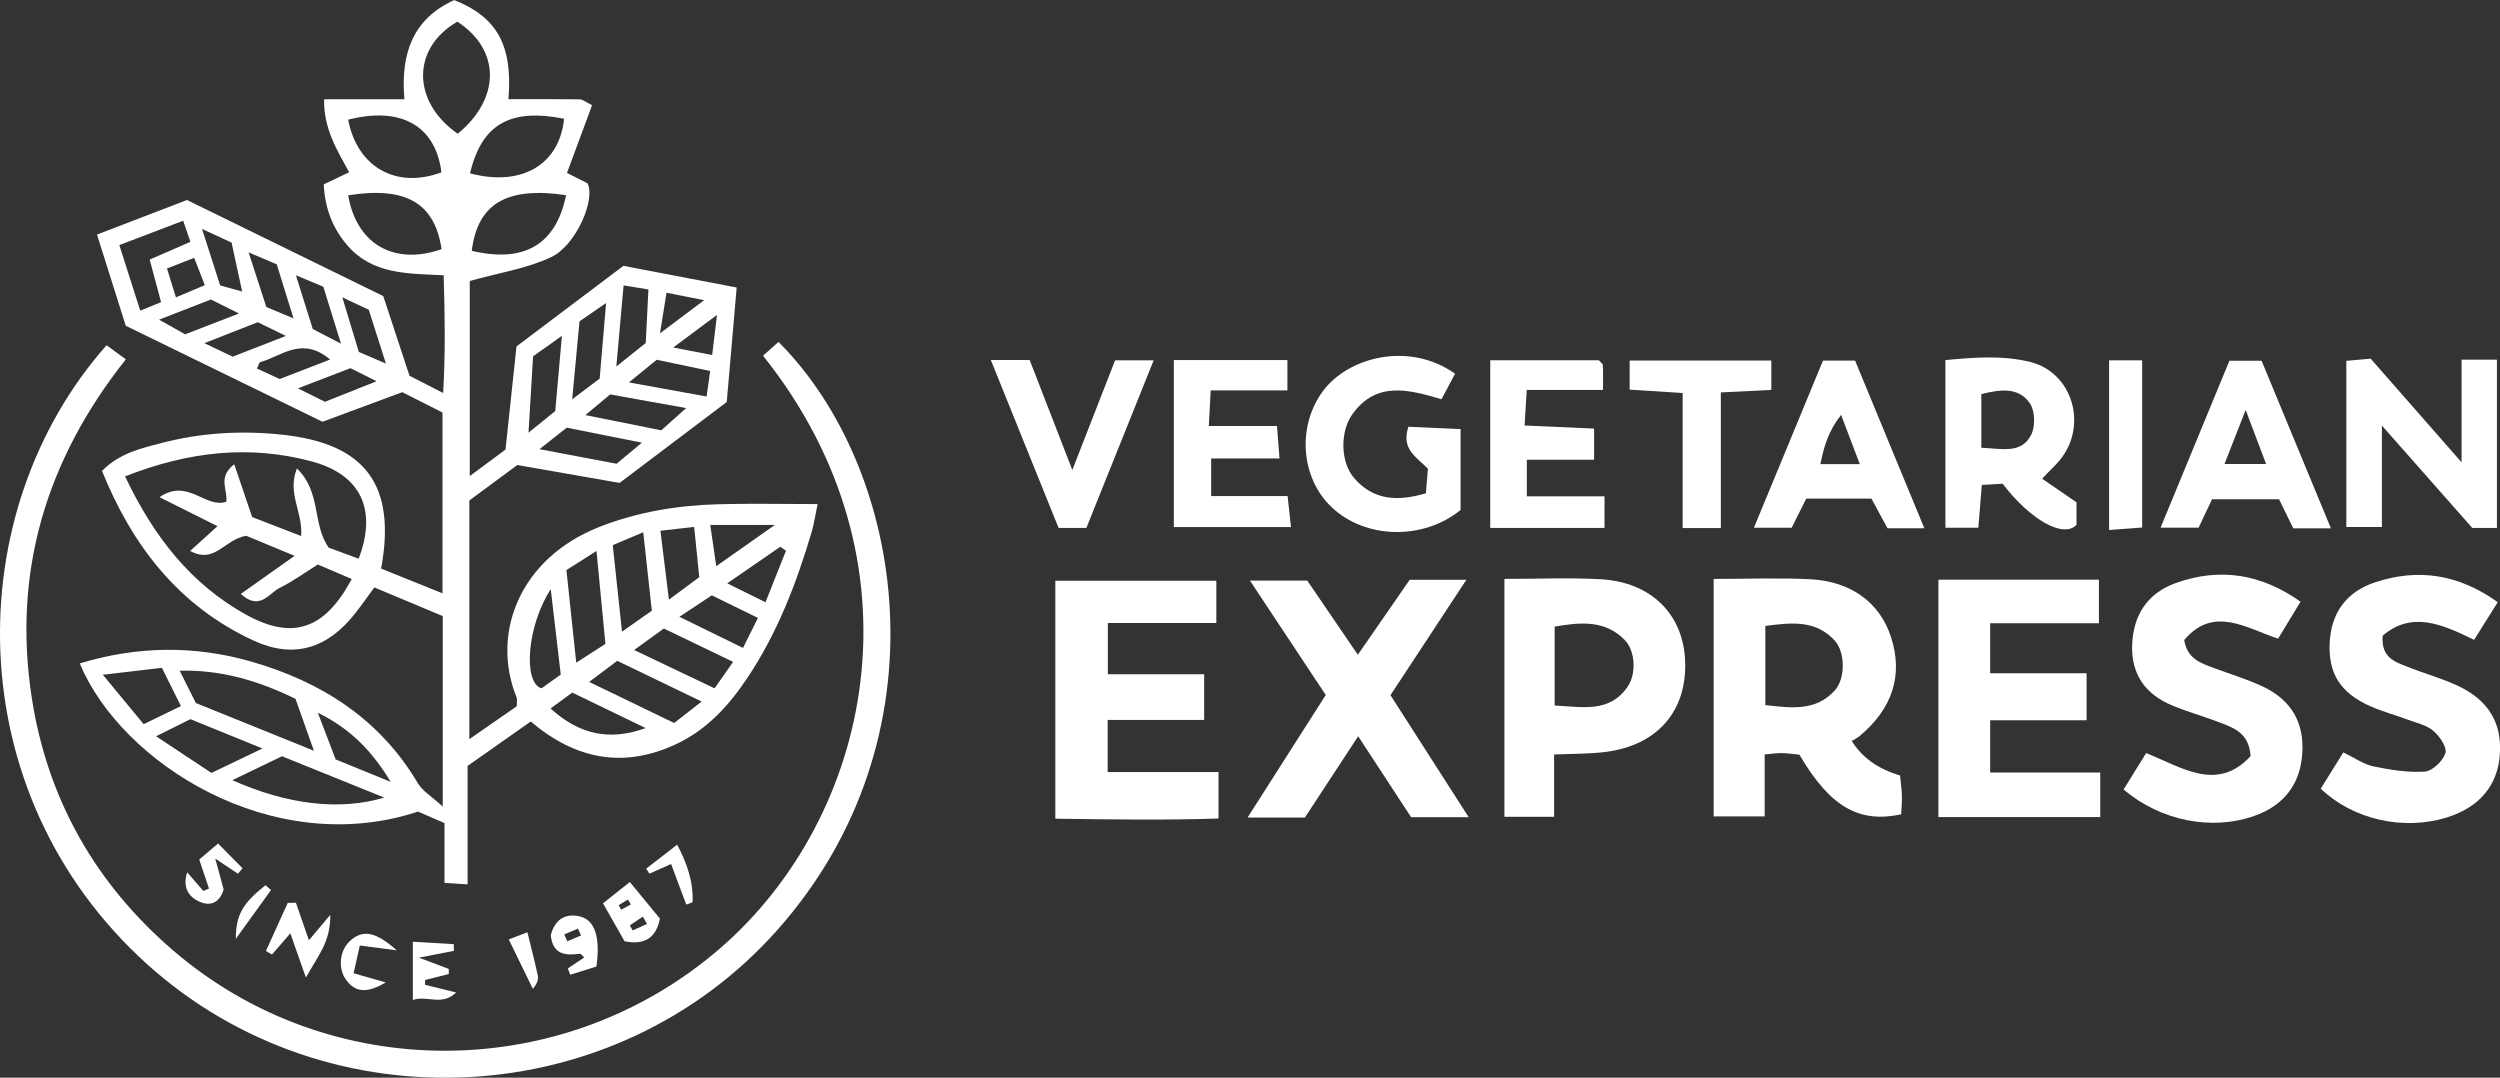
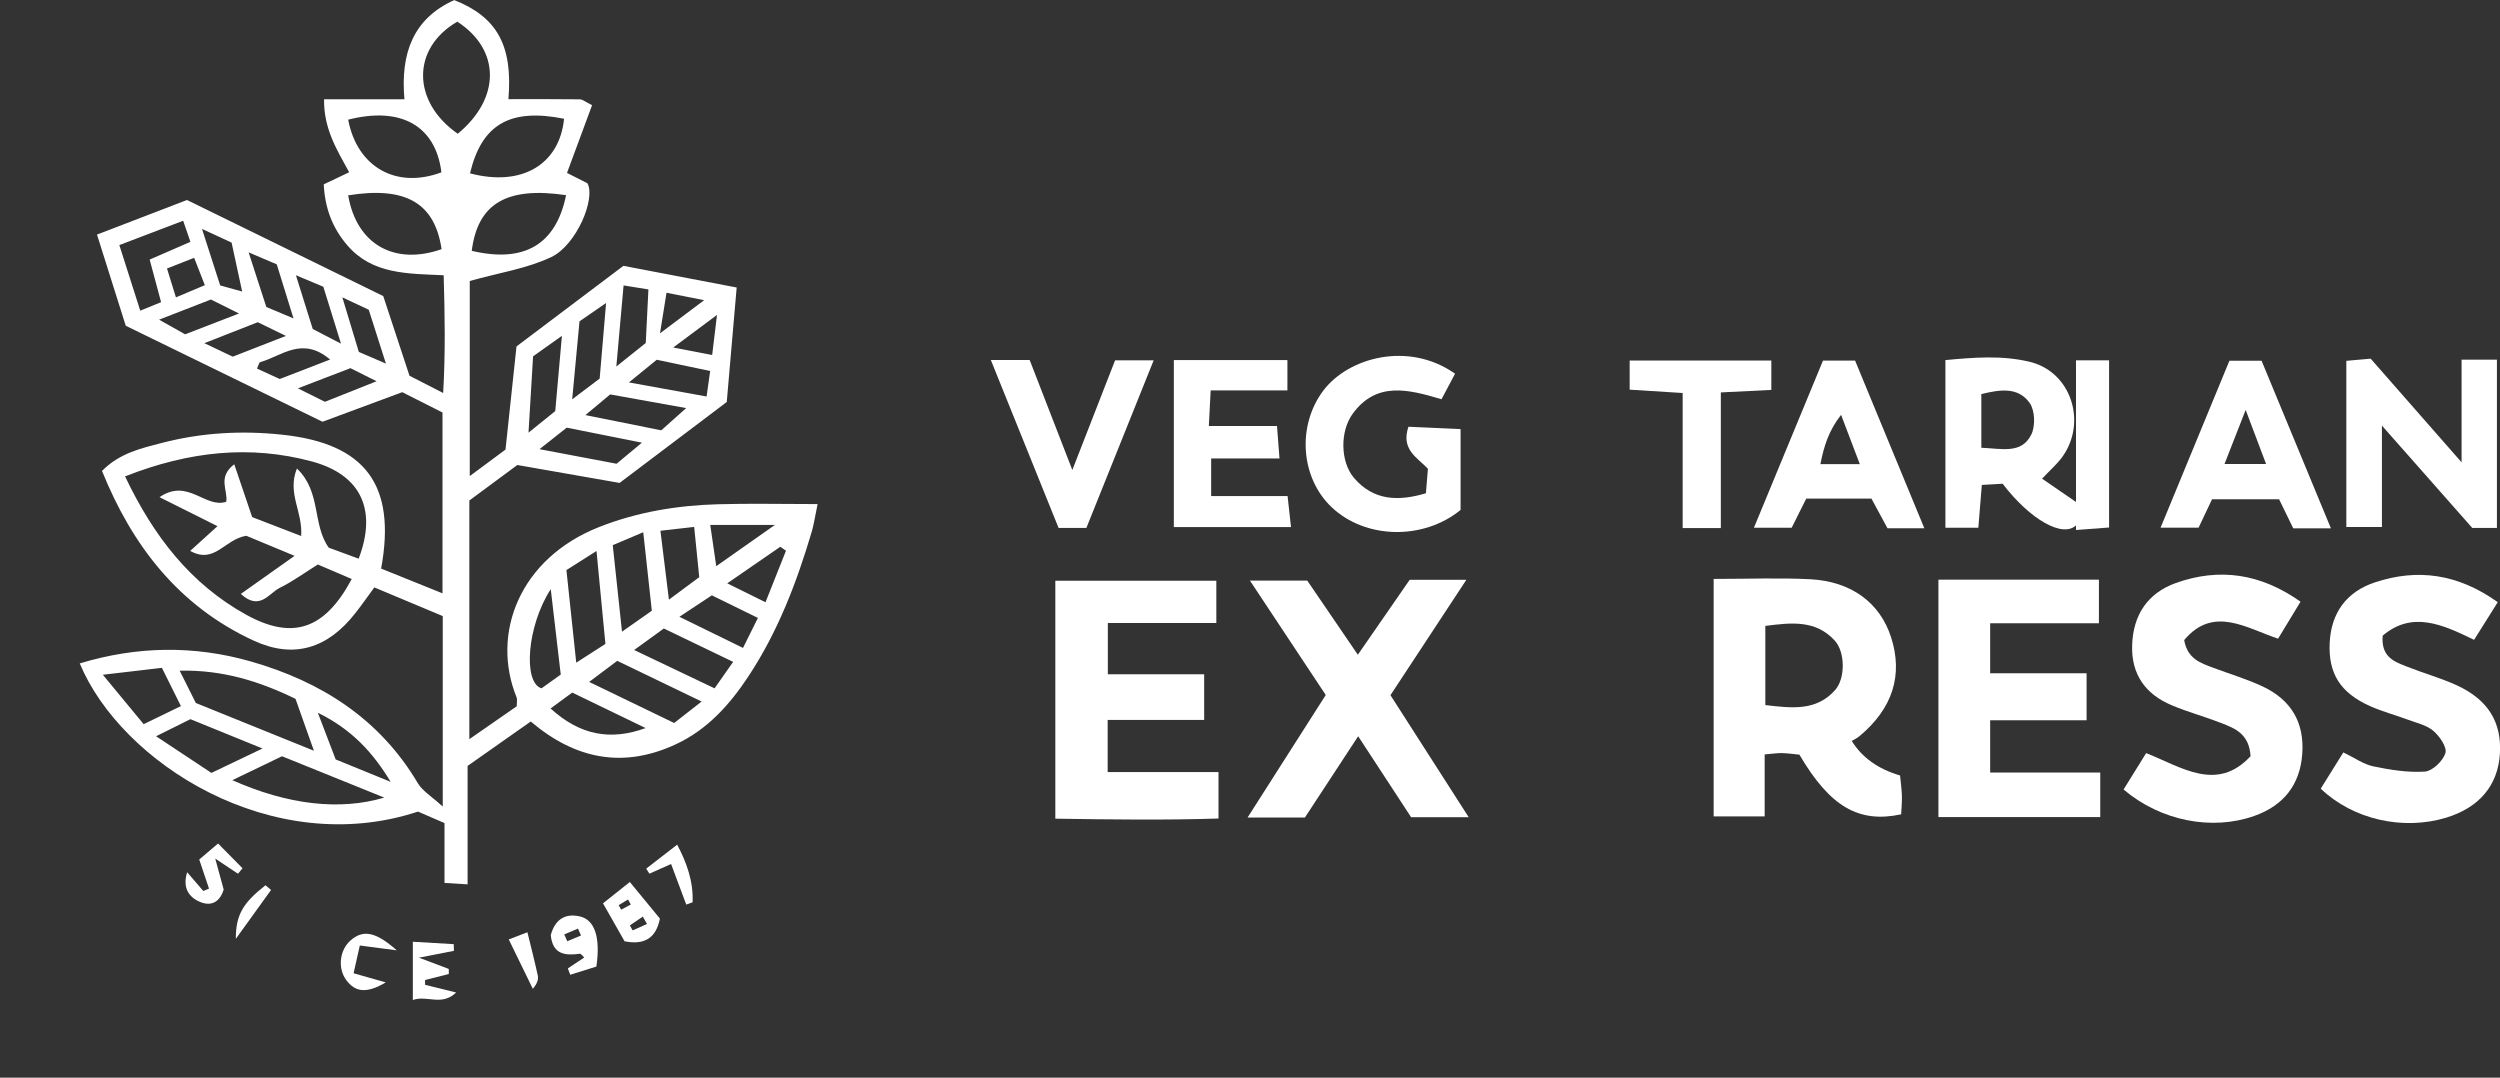
<svg xmlns="http://www.w3.org/2000/svg" id="Layer_2" viewBox="0 0 300 129.32">
  <rect x="0" y="0" width="300" height="129.32" fill="#333333" stroke="none" />
  <defs>
    <style>
      .cls-1 {
        fill: #fff;
      }
    </style>
  </defs>
  <g id="Layer_1-2" data-name="Layer_1">
    <g>
      <path class="cls-1" d="M45.76,68.24c2.44.98,4.71,1.9,7.34,2.96v-21.7c-1.38-.7-3.02-1.52-4.83-2.44-3.08,1.14-6.22,2.3-9.57,3.55-7.72-3.77-15.54-7.58-23.61-11.52-1.08-3.42-2.19-6.96-3.45-10.94,3.69-1.42,7.23-2.77,10.8-4.15,7.93,3.88,15.75,7.71,23.55,11.53,1.06,3.21,2.06,6.28,3.15,9.56,1.1.56,2.29,1.17,4.04,2.07.28-4.91.2-9.39.06-14.13-4.31-.2-8.54-.09-11.55-3.58-1.77-2.05-2.7-4.43-2.84-7.33.97-.46,1.94-.92,3.05-1.45-1.48-2.7-3.07-5.24-3.01-8.76h9.64c-.48-5.52,1.04-9.67,5.98-11.9,5.13,2.03,7.04,5.44,6.5,11.89,2.87,0,5.72-.02,8.57.02.33,0,.65.3,1.47.7-.97,2.62-1.94,5.24-3.01,8.13.62.32,1.56.79,2.45,1.24,1.02,1.83-1.31,7.42-4.34,8.86-2.93,1.39-6.28,1.88-9.78,2.87v23.41c1.61-1.19,2.86-2.12,4.29-3.18.43-4.03.86-8.11,1.32-12.38,4.22-3.18,8.49-6.39,12.83-9.67,4.45.85,8.82,1.69,13.59,2.6-.4,4.62-.78,9.04-1.19,13.74-4.2,3.17-8.46,6.39-12.86,9.71-4.02-.71-8.05-1.41-12.27-2.15-1.87,1.38-3.76,2.78-5.76,4.26v28.64c2.12-1.47,3.96-2.75,5.69-3.95,0-.55.07-.83-.01-1.04-3.13-7.68.35-16.7,9.9-20.47,4.59-1.81,9.36-2.59,14.24-2.73,3.84-.11,7.68-.02,11.97-.02-.31,1.48-.44,2.42-.7,3.31-1.81,6.11-4.07,12.03-7.62,17.39-2.23,3.37-4.89,6.34-8.62,8.09-6.32,2.97-12.1,1.87-17.48-2.7-2.46,1.73-4.89,3.44-7.58,5.33v14.21c-1.05-.07-1.74-.11-2.77-.17v-7.18c-1.29-.56-2.3-1-3.18-1.38-17.49,5.77-35.63-5.85-40.59-17.78,6.88-2.09,13.74-2.18,20.55-.23,8.4,2.41,15.44,6.86,20.03,14.62.55.92,1.61,1.54,2.98,2.79v-22.86c-2.61-1.09-5.32-2.23-8.21-3.44-.82,1.11-1.51,2.11-2.26,3.06-3.31,4.26-7.39,5.56-12.23,3.32-8.95-4.13-14.55-11.35-18.19-20.36,2.15-2.17,4.74-2.72,7.22-3.37,4.75-1.23,9.59-1.5,14.47-.97,9.9,1.07,13.66,6,11.8,16.09ZM29.15,35c.08.04.15.08.23.13-.1-.02-.2-.03-.3-.05-.44-2.03-.88-4.06-1.29-5.97-1.17-.54-2.01-.93-3.55-1.64.84,2.62,1.48,4.59,2.18,6.78.9.25,1.81.5,2.73.76ZM15.01,57.17c3.41,7.17,7.85,12.89,14.5,16.58,5.61,3.11,9.47,1.78,12.7-4.27-1.36-.58-2.69-1.15-4.07-1.74-1.59.99-3,2.03-4.55,2.79-1.31.64-2.41,2.83-4.69.74,2.18-1.54,4.16-2.95,6.45-4.57-2.34-.97-4.37-1.81-5.8-2.41-2.64.44-3.76,3.44-6.73,1.82,1.23-1.11,2.2-1.99,3.28-2.97-2.24-1.12-4.35-2.17-6.96-3.48,3.41-2.34,5.5,1.4,8.01.55.22-1.4-1.09-2.92.96-4.5.77,2.26,1.41,4.17,2.15,6.34,1.83.71,3.82,1.47,5.88,2.27.21-2.93-1.71-5.12-.51-8.1,2.95,2.81,1.82,6.71,3.82,9.5,1.11.41,2.36.87,3.59,1.32,2.23-5.84.3-10.06-5.59-11.66-7.44-2.01-14.78-1.23-22.43,1.78ZM54.88,2.6c-5.5,3.18-5.48,9.6.05,13.45,5.17-4.26,5.14-10.08-.05-13.45ZM37.67,90.09c-.91-2.57-1.55-4.38-2.21-6.23-4.34-2.11-8.73-3.49-13.9-3.38.75,1.51,1.35,2.69,1.94,3.88,4.54,1.84,8.98,3.63,14.17,5.73ZM56.4,20.8c6.21,1.65,10.74-1.06,11.29-6.55-6.45-1.29-9.88.63-11.29,6.55ZM41.78,23.44c1.01,5.91,5.57,8.44,11.21,6.46-.82-5.53-4.28-7.57-11.21-6.46ZM67.93,23.42c-7.17-1.06-10.61,1.03-11.32,6.68,6.26,1.48,10.1-.71,11.32-6.68ZM41.78,14.36c1.08,5.7,5.77,8.35,11.19,6.32-.69-5.59-4.86-7.94-11.19-6.32ZM27.88,93.62c6.66,2.97,12.94,3.67,18.23,2.09-4.32-1.75-8.3-3.35-12.27-4.96-1.93.93-3.68,1.77-5.96,2.87ZM71.58,66.12c-1.47.93-2.47,1.56-3.61,2.29.39,3.63.76,7.13,1.18,11.11,1.41-.91,2.39-1.54,3.5-2.25-.34-3.58-.67-7.01-1.07-11.15ZM84.19,84.18c-3.69-1.78-6.89-3.32-10.12-4.88-1.12.84-2.08,1.56-3.37,2.53,3.63,1.76,6.92,3.34,10.2,4.93,1.08-.84,1.93-1.51,3.3-2.58ZM18.73,88.35c2.6,1.73,4.62,3.07,6.64,4.4,1.97-.94,3.72-1.78,6.13-2.93-3.26-1.33-5.94-2.42-8.65-3.52-1.22.6-2.29,1.14-4.12,2.05ZM87.99,79.43c-2.9-1.4-5.55-2.67-8.33-4.01-1.11.8-2.17,1.58-3.56,2.58,3.44,1.64,6.49,3.09,9.65,4.6.86-1.22,1.46-2.08,2.23-3.18ZM21.98,26.49c-2.62,1-5,1.9-7.66,2.92.87,2.71,1.66,5.21,2.51,7.87,1.1-.45,1.75-.71,2.5-1.02-.48-1.8-.92-3.42-1.37-5.11,1.71-.75,3.25-1.42,4.89-2.13-.32-.94-.55-1.59-.87-2.53ZM78.22,73.3c-.34-3.12-.66-6.09-1.03-9.43-1.6.67-2.59,1.09-3.66,1.55.37,3.43.71,6.67,1.11,10.38,1.52-1.07,2.51-1.76,3.58-2.51ZM17.24,86.9c1.67-.81,2.97-1.44,4.47-2.17-.81-1.63-1.5-3.02-2.28-4.59-2.28.27-4.36.51-7.09.83,1.9,2.29,3.28,3.97,4.9,5.93ZM67.29,80.95c-.39-3.33-.76-6.5-1.2-10.25-2.84,4.37-3.36,11.2-1.11,11.9.69-.49,1.47-1.05,2.31-1.65ZM66.07,85.02c3.55,3.22,7.17,3.88,11.41,2.35-2.95-1.42-5.89-2.84-8.81-4.26-.87.64-1.56,1.15-2.59,1.9ZM83.3,63.23c-1.51.17-2.67.3-4.05.46.35,2.82.65,5.3,1.02,8.27,1.52-1.13,2.57-1.91,3.64-2.7-.21-2.07-.39-3.88-.61-6.03ZM81.52,74.01c2.91,1.42,5.17,2.53,7.64,3.74.65-1.31,1.17-2.36,1.79-3.6-1.99-.98-3.73-1.83-5.53-2.71-1.16.77-2.17,1.43-3.9,2.58ZM68.02,51.31c-1.07.84-1.89,1.49-3.28,2.59,3.54.67,6.42,1.21,9.25,1.75,1.02-.85,1.85-1.54,3.04-2.53-3.22-.64-6-1.2-9.02-1.8ZM79.35,51.64c.98-.87,1.78-1.59,2.99-2.67-3.54-.64-6.33-1.14-9.12-1.64-.97.81-1.8,1.51-2.97,2.48,3.2.64,5.97,1.2,9.1,1.83ZM63.97,42.76c-.18,2.99-.34,5.7-.55,9.16,1.52-1.23,2.35-1.9,3.21-2.59.26-2.89.5-5.66.8-9.03-1.44,1.02-2.31,1.64-3.46,2.46ZM71.96,45.43c.25-2.92.48-5.72.77-9.07-1.36.94-2.24,1.54-3.19,2.2-.28,2.93-.55,5.79-.88,9.36,1.43-1.08,2.2-1.66,3.31-2.5ZM74.83,34.25c-.29,3.29-.55,6.15-.87,9.73,1.58-1.26,2.51-2.01,3.53-2.82.11-2.16.21-4.21.32-6.43-1.06-.17-1.77-.29-2.98-.48ZM78.81,43.17c-1.02.83-1.96,1.6-3.34,2.72,3.52.64,6.28,1.14,9.32,1.69.16-1.13.28-2.02.43-3.06-2.15-.45-4.06-.85-6.41-1.35ZM46.87,93.81c-2.1-3.49-4.67-6.3-8.73-8.28.86,2.25,1.51,3.93,2.14,5.6,2.31.94,4.45,1.82,6.59,2.69ZM85.23,62.99c.25,1.69.45,3.08.72,4.95,2.46-1.73,4.48-3.15,7.04-4.95h-7.77ZM94.32,66.09c-.23-.16-.46-.32-.68-.48-1.99,1.37-3.98,2.75-6.37,4.39,1.69.84,2.98,1.47,4.59,2.27.87-2.2,1.67-4.19,2.46-6.19ZM40.92,41.24c-.89-2.85-1.5-4.82-2.12-6.83-.95-.4-1.79-.75-3.29-1.38.8,2.55,1.41,4.5,2.02,6.45.94.49,1.79.93,3.39,1.76ZM30.92,38.67c-2,.78-3.92,1.54-6.4,2.51,1.52.72,2.45,1.17,3.41,1.62,2-.78,3.86-1.5,6.38-2.49-1.65-.8-2.51-1.22-3.39-1.65ZM22.21,40.12c2.07-.8,4.01-1.55,6.47-2.5-1.48-.74-2.53-1.26-3.37-1.68-2.15.84-3.97,1.55-6.22,2.42,1.29.73,2.21,1.24,3.13,1.76ZM43.06,42.23c.94.41,1.88.81,3.25,1.4-.8-2.5-1.43-4.47-2.06-6.46-.94-.44-1.78-.84-3.17-1.49.72,2.37,1.27,4.21,1.98,6.55ZM29.83,30.27c.86,2.65,1.47,4.52,2.13,6.57.91.38,1.84.77,3.26,1.37-.79-2.55-1.4-4.52-2.01-6.49-1.02-.43-1.88-.8-3.38-1.44ZM39.61,43.14c-3.36-2.84-5.8-.41-8.39.32-.13.04-.19.36-.38.77.96.44,1.91.88,2.73,1.25,2.06-.8,3.87-1.5,6.05-2.34ZM38.98,48.22c2.12-.84,3.91-1.56,6.21-2.47-1.37-.68-2.29-1.14-3.14-1.57-2.07.8-3.94,1.52-6.3,2.42,1.4.7,2.25,1.13,3.23,1.61ZM21.12,35.68c1.24-.53,2.23-.94,3.46-1.46-.44-1.13-.81-2.08-1.28-3.28-1.19.47-2.16.85-3.26,1.28.36,1.14.64,2.06,1.07,3.46ZM79.2,40c2.01-1.51,3.42-2.57,5.3-3.98-1.86-.37-3.04-.6-4.52-.89-.24,1.52-.45,2.81-.78,4.87ZM86.04,37.79c-2.06,1.53-3.38,2.52-5.25,3.91,1.94.37,3.19.62,4.67.9.19-1.59.34-2.79.58-4.81Z" />
-       <path class="cls-1" d="M91.56,42.69c.6-.54,1.23-1.1,1.86-1.66,15.22,15.21,20.47,47.39-.15,70.58-19.47,21.9-53.78,23.77-75.61,4.1C-5.14,95.15-4.88,61.36,12.79,41.43c.69.51,1.42,1.04,2.31,1.69C5.5,55.21,1.48,68.7,3.82,83.79c1.89,12.15,7.66,22.29,17,30.3,18.81,16.14,46.77,15.93,65.51-.22,18.34-15.8,25.08-46.37,5.23-71.19Z" />
      <path class="cls-1" d="M205.65,69.47c4.16,0,7.89-.15,11.6.04,4.93.26,8.34,2.84,9.67,6.93,1.48,4.56.2,8.6-3.81,11.92-.29.24-.64.4-.9.55q1.83,2.98,5.8,4.15c.07.76.19,1.6.22,2.45.02.74-.06,1.48-.09,2.21-5.1,1.09-8.55-.92-12.21-7.16-.63-.06-1.36-.17-2.09-.19-.6-.01-1.2.09-2.08.16v7.44h-6.12v-28.51ZM211.84,84.61c3.13.36,6.11.76,8.38-1.81,1.24-1.41,1.21-4.55-.05-5.93-2.29-2.51-5.24-2.16-8.33-1.76v9.5Z" />
      <path class="cls-1" d="M132.95,80.91h11.55v5.48h-11.58v6.26h13.3v5.57c-6.41.21-12.91.12-19.58.02v-28.55h19.32v5.07h-13.02v6.15Z" />
      <path class="cls-1" d="M232.62,69.56h19.25v5.23h-13.05v6h11.57v5.64h-11.57v6.27h13.21v5.35h-19.42v-28.49Z" />
      <path class="cls-1" d="M166.86,83.43c3.11,4.85,6.11,9.52,9.38,14.63h-6.91c-1.99-3.04-4.02-6.14-6.35-9.71-2.27,3.46-4.28,6.53-6.39,9.75h-6.88c3.23-5.06,6.26-9.8,9.38-14.7-2.96-4.46-5.89-8.89-9.1-13.73h6.88c1.86,2.72,3.81,5.59,6.07,8.9,2.14-3.1,4.15-6,6.22-8.99h6.8c-3.11,4.72-6.02,9.16-9.11,13.85Z" />
-       <path class="cls-1" d="M180.54,69.47c4.08,0,7.83-.17,11.55.04,6.07.34,9.94,4.23,10.13,9.88.2,5.96-3.34,10.05-9.54,10.84-1.94.25-3.93.21-6.19.31v7.48h-5.96v-28.55ZM186.56,84.66c3.41.19,6.6.88,8.75-2.25,1.08-1.57.93-4.32-.35-5.62-2.36-2.41-5.3-2.13-8.4-1.6v9.47Z" />
      <path class="cls-1" d="M276.06,72.21c-.94,1.56-1.76,2.91-2.69,4.43-3.85-1.28-7.77-4-11.27.17.4,2.27,1.99,2.76,3.51,3.33,1.98.74,4.02,1.35,5.92,2.24,3.38,1.59,5.02,4.29,4.74,8.1-.26,3.63-2.19,6.18-5.78,7.44-5.05,1.78-11.19.61-15.66-3.18.85-1.37,1.74-2.8,2.71-4.37,4.26,1.69,8.49,4.73,12.53.37-.17-2.68-1.87-3.33-3.48-3.96-1.96-.77-4.01-1.32-5.96-2.14-3.18-1.33-4.9-3.72-4.77-7.26.13-3.61,1.87-6.21,5.24-7.42,5.25-1.87,10.2-1.13,14.96,2.24Z" />
      <path class="cls-1" d="M278.49,94.64c.87-1.4,1.77-2.83,2.71-4.35,1.38.66,2.43,1.43,3.59,1.67,2.03.42,4.15.77,6.2.63.91-.07,2.17-1.28,2.46-2.22.21-.7-.69-2.02-1.44-2.66-.8-.69-2-.95-3.04-1.34-1.51-.56-3.09-.98-4.55-1.63-3.6-1.61-5.02-3.92-4.86-7.57.17-3.65,2.03-6.15,5.41-7.28,5.14-1.71,9.99-1.03,14.76,2.37-1,1.59-1.9,3.02-2.84,4.52-3.82-1.86-7.44-3.5-10.97-.5-.21,2.61,1.44,3.13,2.93,3.72,1.96.78,4.01,1.35,5.93,2.22,3.79,1.73,5.43,4.44,5.21,8.21-.23,3.82-2.48,6.49-6.48,7.7-5.15,1.55-11.13.22-15-3.47Z" />
      <path class="cls-1" d="M295.4,43.16h4.23v20.19h-2.96c-3.45-3.91-6.87-7.78-10.84-12.28v12.17h-4.27v-19.94c.96-.09,1.89-.17,2.92-.26,3.49,3.97,6.91,7.88,10.91,12.44v-12.33Z" />
      <path class="cls-1" d="M240.31,58.05c-.7.04-1.52.09-2.49.14-.15,1.79-.28,3.36-.42,5.14h-3.95v-20.12c3.37-.31,6.83-.61,10.2.23,4.91,1.23,6.84,7.28,3.79,11.44-.58.79-1.34,1.45-2.39,2.56,1.35.93,2.59,1.78,4.13,2.84v2.71c-1.6,1.64-5.57-.63-8.87-4.95ZM237.76,53.73c2.47.1,4.81.78,5.99-1.57.51-1.02.45-2.89-.18-3.79-1.39-1.98-3.6-1.62-5.81-1.08v6.43Z" />
      <path class="cls-1" d="M174.61,44.84c-.6,1.13-1.09,2.06-1.63,3.07-3.97-1.19-7.8-2.17-10.65,1.73-1.56,2.13-1.49,5.79.15,7.71,2.32,2.72,5.29,2.84,8.63,1.84.08-1.02.16-1.98.24-2.94-1.28-1.36-3.26-2.28-2.34-5.04,1.89.08,3.9.17,6.26.28v9.7c-4.44,3.64-11.41,3.54-15.49-.34-3.73-3.55-4.14-9.78-.99-13.97,3-3.99,10.23-5.97,15.81-2.04Z" />
      <path class="cls-1" d="M140.86,43.21h13.63v3.64h-9.21c-.08,1.51-.14,2.69-.22,4.27h8.18c.11,1.42.19,2.46.3,3.9h-8.2v4.51h9.17c.15,1.31.26,2.36.41,3.72h-14.06v-20.05Z" />
      <path class="cls-1" d="M224.57,59.83h-7.82c-.55,1.11-1.1,2.2-1.75,3.5h-4.53c2.81-6.81,5.51-13.34,8.29-20.06h3.85c2.73,6.61,5.46,13.22,8.31,20.12h-4.42c-.55-1.02-1.18-2.18-1.93-3.56ZM220.93,49.78c-1.51,1.93-2.07,3.82-2.48,5.92h4.73c-.78-2.05-1.43-3.77-2.25-5.92Z" />
      <path class="cls-1" d="M265.45,59.9c-.56,1.18-1.04,2.18-1.62,3.42h-4.56c2.81-6.81,5.5-13.33,8.26-20.03h3.86c2.73,6.6,5.47,13.21,8.32,20.11h-4.52c-.56-1.15-1.09-2.25-1.7-3.49h-8.03ZM269.48,49.19c-1.05,2.68-1.76,4.51-2.54,6.49h4.99c-.8-2.11-1.46-3.85-2.45-6.49Z" />
-       <path class="cls-1" d="M178.83,43.23h13.03c.19.23.47.4.48.59.05.85.02,1.71.02,2.97h-9.15c-.1,1.56-.17,2.73-.26,4.27,2.91.13,5.56.25,8.34.37v3.74h-8.07v4.39h9.32v3.79h-13.71v-20.13Z" />
      <path class="cls-1" d="M130.36,63.35h-3.33c-2.65-6.57-5.33-13.21-8.13-20.15h4.66c1.61,4.15,3.21,8.28,5.12,13.2,1.88-4.83,3.47-8.91,5.13-13.16h4.63c-2.73,6.81-5.38,13.4-8.07,20.1Z" />
      <path class="cls-1" d="M206.5,63.37h-4.58v-16.21c-2.28-.14-4.22-.27-6.36-.4v-3.5h17v3.53c-2.01.1-3.84.19-6.06.3v16.28Z" />
-       <path class="cls-1" d="M253.09,43.24h3.97v20.06c-1.28.1-2.46.19-3.97.3v-20.36Z" />
-       <path class="cls-1" d="M35.51,108.33c.49,1.43.99,2.85,1.56,4.5.73-.87,1.38-1.65,2.56-3.05.06,3.26-1.5,4.93-2.92,7.53-.77-2.17-1.31-3.71-1.87-5.31-.75.87-1.47,1.7-2.2,2.54-.24-.14-.49-.28-.73-.42.87-1.92,1.74-3.85,2.62-5.77.33,0,.66-.01.99-.02Z" />
+       <path class="cls-1" d="M253.09,43.24v20.06c-1.28.1-2.46.19-3.97.3v-20.36Z" />
      <path class="cls-1" d="M74.94,112.94c-.79-1.39-1.56-2.75-2.58-4.54,1-.8,2.05-1.63,3.22-2.56,1.36,1.66,2.42,2.94,3.61,4.39-.45,2.29-1.81,3.22-4.26,2.72ZM77.64,110.88l-.5-.89c-.52.35-1.04.71-1.56,1.06.11.2.23.4.34.6.58-.26,1.15-.52,1.73-.78ZM75.7,108.54c-.11-.2-.23-.4-.34-.6-.37.23-.75.46-1.12.68.1.18.2.36.3.54.39-.21.78-.41,1.16-.62Z" />
      <path class="cls-1" d="M71.59,115.98c-.94.3-2.05.64-3.16.99-.1-.25-.19-.5-.29-.76.64-.42,1.28-.85,1.97-1.31-.24-.22-.4-.47-.52-.45-1.74.23-3.26.13-3.5-2.23.46-1.73,1.59-2.69,3.49-2.25,1.79.41,2.49,2.49,1.99,6.01ZM69.72,112.26c-.12-.28-.24-.55-.36-.83l-1.65.7.36.82c.55-.23,1.1-.46,1.65-.69Z" />
      <path class="cls-1" d="M53.86,116.88c-.95.24-1.9.48-2.85.72,0,.19,0,.38,0,.58,1.12.27,2.24.55,3.73.92-1.76,1.68-3.46.29-5.2.9v-6.99c1.8.11,3.35.2,4.91.29,0,.27.01.53.02.8-1.1.21-2.2.43-4.2.82,1.72.65,2.65,1,3.58,1.35,0,.21,0,.42.01.63Z" />
      <path class="cls-1" d="M23.91,103.14c.69-.58,1.31-1.11,2.26-1.92,1.05,1.07,1.99,2.02,2.93,2.97-.18.22-.36.44-.54.66-.76-.51-1.52-1.01-2.73-1.82.41,1.5.7,2.58,1.01,3.71-.42,1.41-1.41,2.07-2.79,1.51-1.42-.58-2.17-1.74-1.59-3.58.65.75,1.29,1.5,1.94,2.25l.68-.29c-.34-1.01-.68-2.03-1.17-3.48Z" />
      <path class="cls-1" d="M43.18,113.45c-.27,1.2-.49,2.18-.75,3.34,1.48.42,2.6.74,3.86,1.1-2.28,1.34-3.65,1.21-4.76-.31-1.03-1.42-.78-3.58.55-4.74,1.48-1.29,2.98-1.07,5.53,1.2-1.59-.21-2.65-.35-4.43-.58Z" />
      <path class="cls-1" d="M77.54,104.24c1.21-.93,2.41-1.87,3.72-2.88,1.1,2.07,1.96,4.36,1.85,6.91-.25.09-.5.19-.76.28-.59-1.59-1.19-3.18-1.82-4.87-.88.39-1.74.78-2.6,1.16-.13-.2-.26-.41-.39-.61Z" />
      <path class="cls-1" d="M61.05,112.73c.52-.2,1.26-.48,2.24-.86.46,1.88.88,3.52,1.24,5.17.09.43.01.9-.59,1.62-.89-1.83-1.78-3.65-2.89-5.93Z" />
      <path class="cls-1" d="M32.53,106.79c-1.28,1.77-2.55,3.54-4.23,5.87-.01-2.91.9-4.34,3.56-6.43.22.19.45.38.67.57Z" />
    </g>
  </g>
</svg>